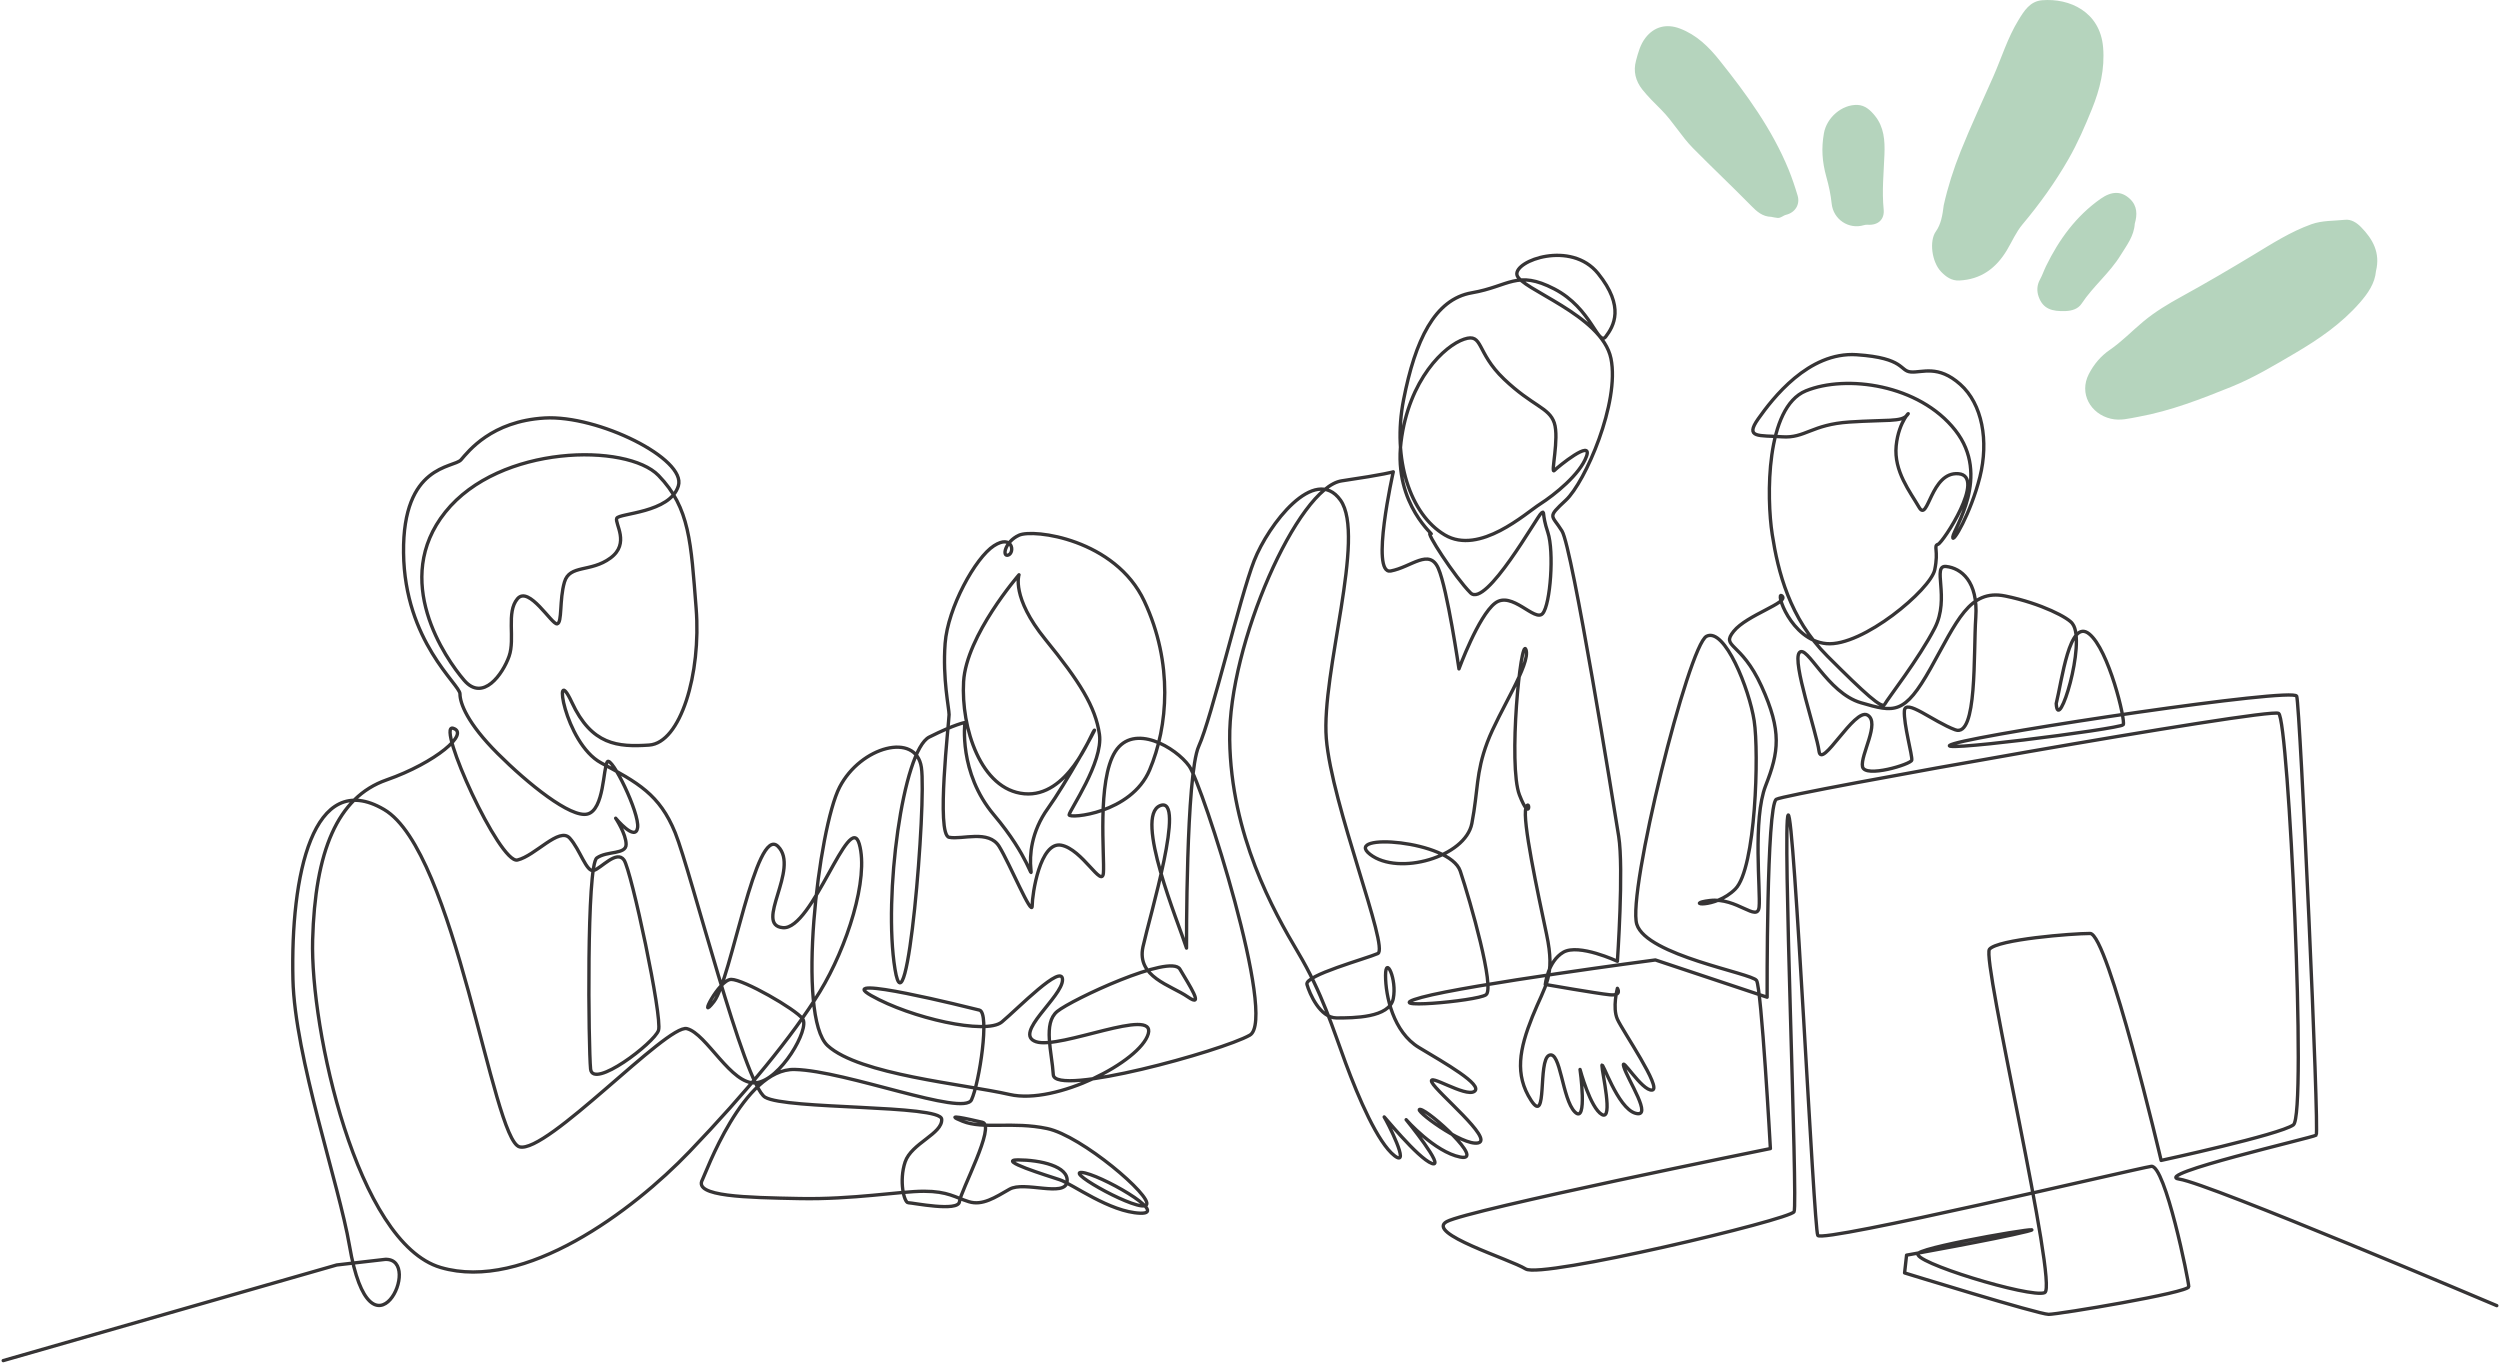
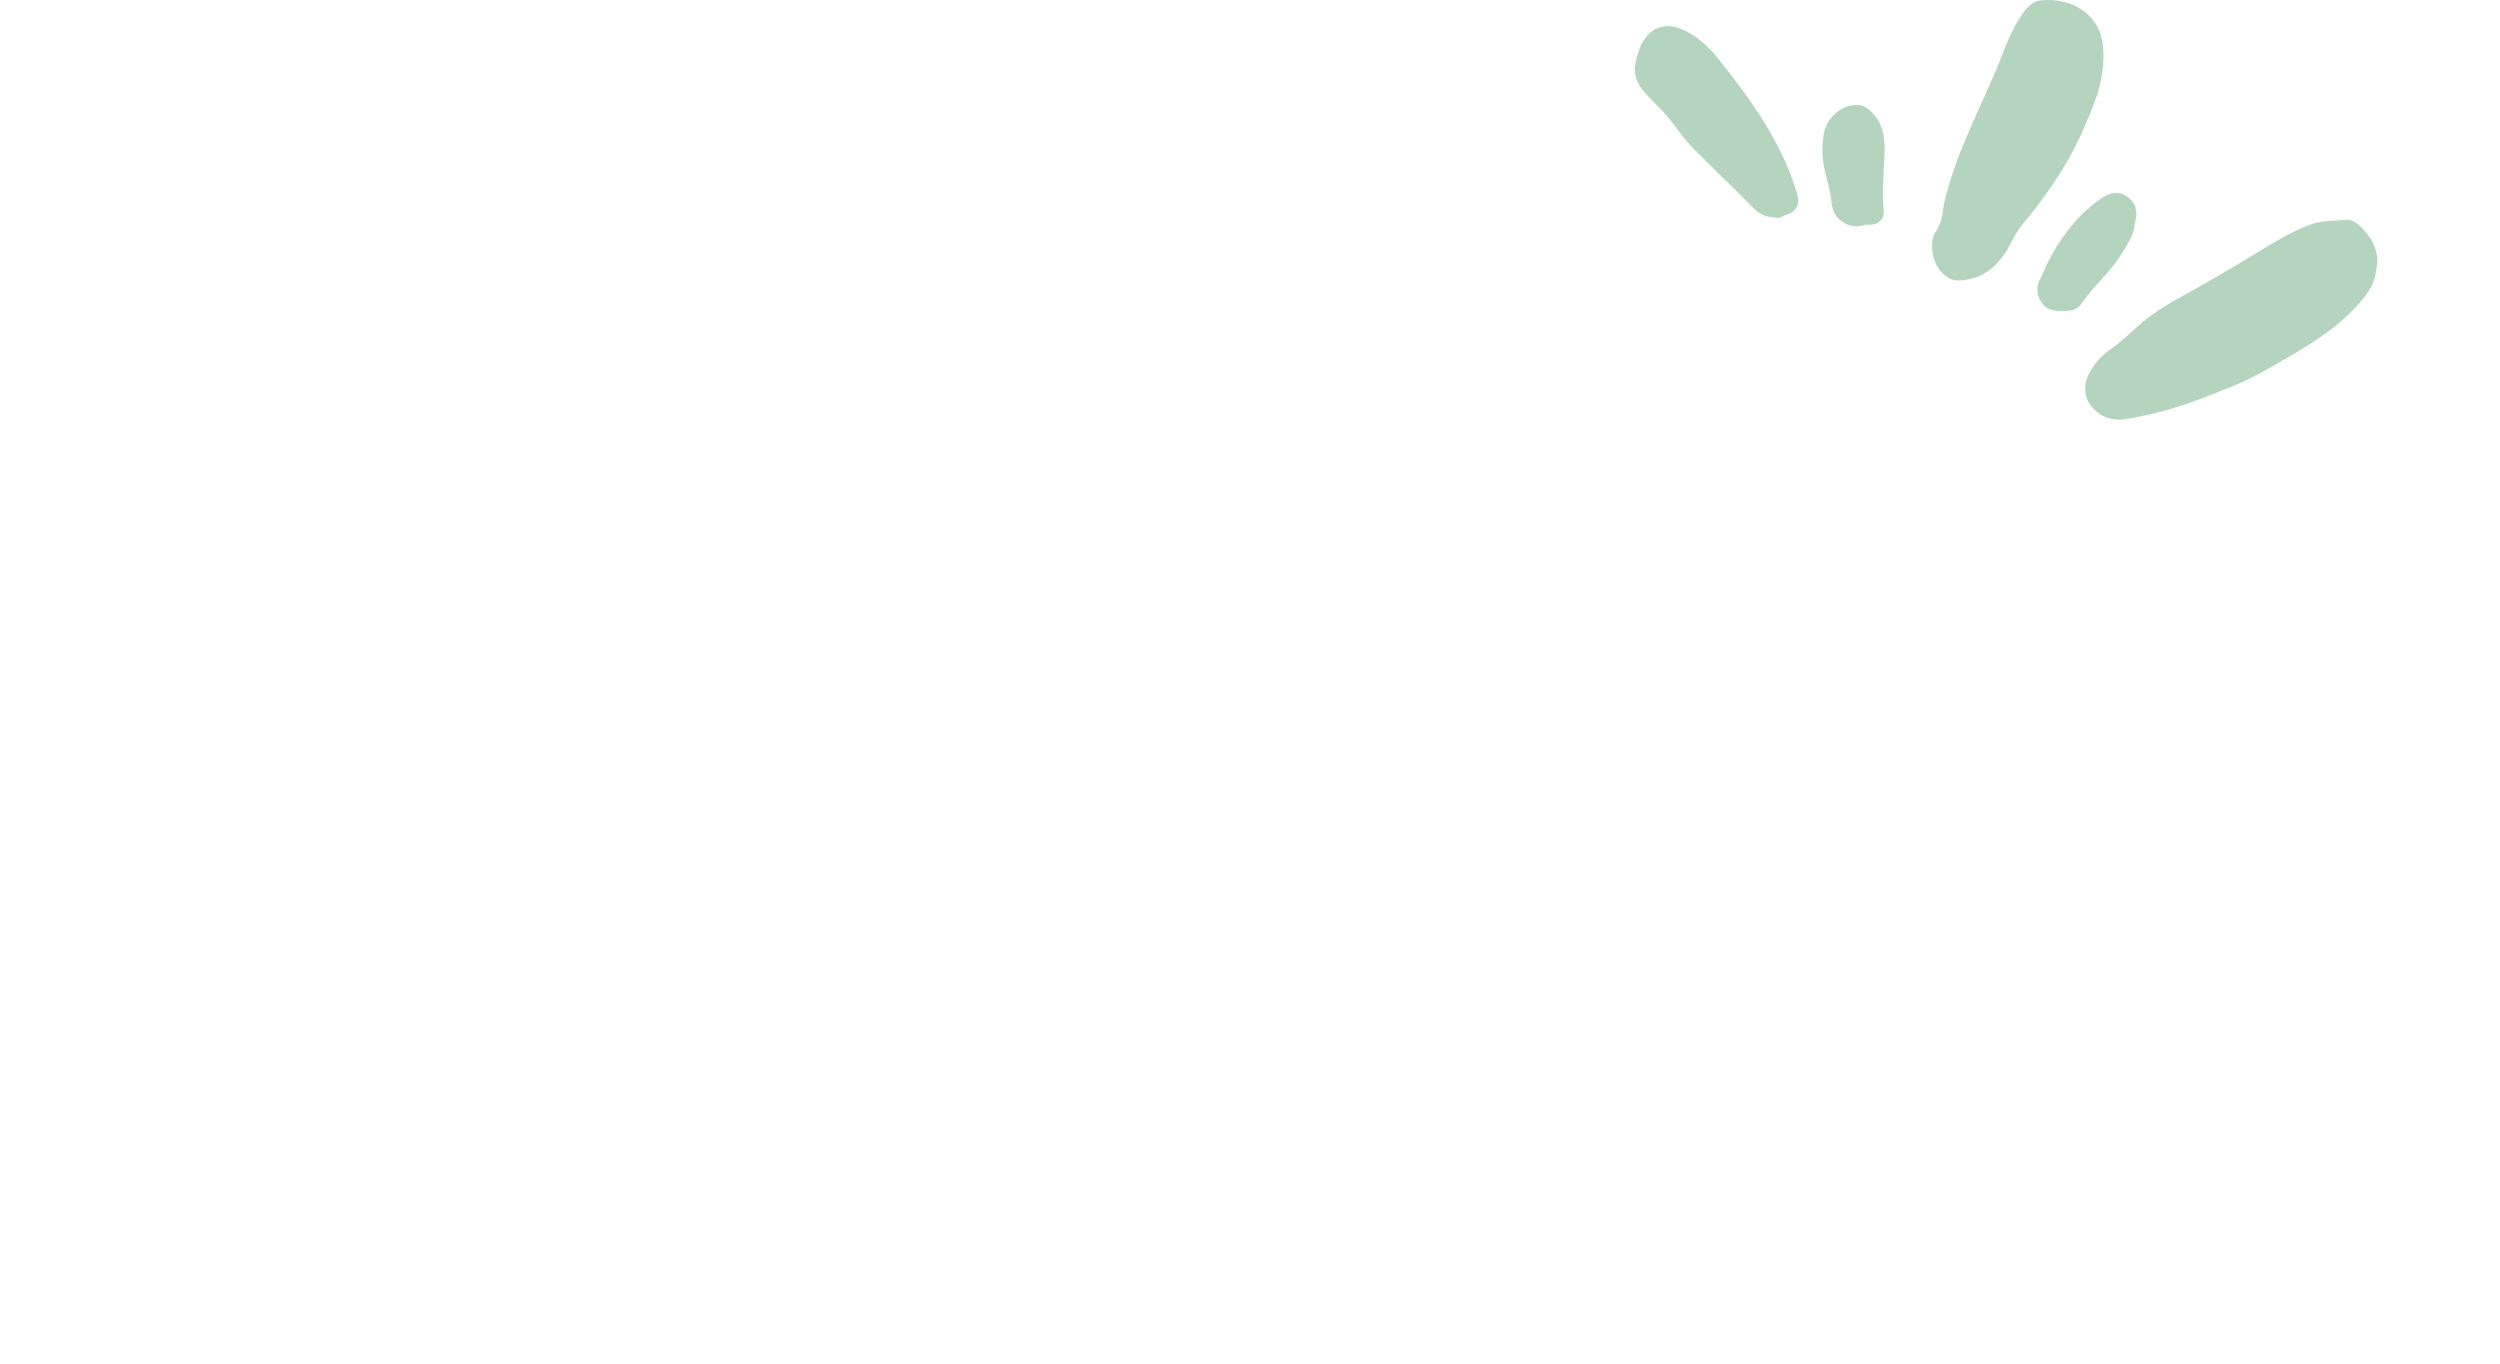
<svg xmlns="http://www.w3.org/2000/svg" xml:space="preserve" width="3705.675" height="2021.573">
  <path fill="#b5d4bd" d="M3128.763 620.636c-29.915-7.06-47.42-37.375-32.535-66.235 7.496-14.484 17.614-26.566 30.97-35.737 17.978-12.337 32.972-28.095 49.64-41.961 17.796-14.812 37.375-26.494 57.5-37.521 35.738-19.652 70.893-40.25 105.794-61.358 27.768-16.777 55.171-34.428 86.032-45.455 16.122-5.786 33.154-4.804 49.75-6.587 9.207-1.019 17.395 4.33 23.727 10.772 17.542 17.87 28.86 38.14 22.2 65.289-1.601 18.306-12.046 33.19-24.092 46.983-26.967 30.825-60.23 53.716-95.313 74.35-31.043 18.233-61.94 36.866-95.421 50.368-44.618 17.978-89.381 35.52-137.165 44.217-13.865 2.475-26.712 6.26-41.087 2.875zm-154.014-249.8c7.678-12.774 13.392-26.566 23.182-38.285 25.402-30.279 48.438-62.34 68.09-96.659 13.648-23.765 24.493-48.876 34.756-74.205 11.937-29.369 19.324-59.538 16.558-91.746-4.476-52.551-49.858-72.968-90.4-69.583-18.086 1.529-26.711 15.794-35.118 29.55-16.05 26.167-24.893 55.645-37.194 83.522-16.158 36.648-33.19 72.931-48.147 110.125-10.845 26.894-19.47 54.225-25.366 80.719-1.82 14.812-4.003 28.059-11.682 38.831-10.008 14.12-6.114 45.273 7.934 59.83 7.096 7.351 15.357 13.356 26.603 12.846 32.244-1.455 54.662-18.087 70.784-44.945zm-339.727-47.82c4.695.364 8.007-3.566 12.374-4.622 13.429-3.239 21.035-15.248 17.213-28.277-3.894-13.101-8.26-26.166-13.429-38.83-24.601-59.903-62.304-111.69-102.336-161.803-15.867-19.907-33.99-37.849-58.92-47.238-19.725-7.46-37.994-2.839-50.84 13.72-7.825 10.117-10.882 22.054-14.084 33.918-4.222 15.722-.8 29.951 9.462 42.944 8.588 10.772 18.414 20.27 28.058 29.95 17.36 17.506 29.624 39.232 46.765 56.628 28.605 29.005 58.301 56.918 86.833 85.996 7.606 7.752 16.195 15.758 29.406 16.013 2.584.473 6.004 1.346 9.498 1.601zm450.47 127.084c17.032-25.766 41.597-45.382 57.864-71.876 9.026-14.666 19.798-28.24 20.926-46.546 3.894-13.393 3.93-26.53-7.279-36.975-12.446-11.61-26.712-11.719-43.307-.073-36.356 25.584-61.613 60.303-80.901 99.753-3.203 6.55-5.495 13.61-8.989 19.943-4.622 8.297-4.913 17.14-2.038 25.33 6.441 18.377 19.907 22.235 40.214 21.398 8.807-.364 18.124-2.839 23.51-10.954zM2703.55 197.498c-3.894 22.09-2.803 41.778 3.675 65.07 3.603 12.883 6.442 25.875 7.788 39.268 2.439 23.546 25.475 38.649 47.675 31.952 1.783-.545 3.712-.8 5.532-.655 15.612 1.092 25.402-7.788 23.873-22.854-2.73-27.258.146-54.371 1.165-81.52.764-20.27-.51-40.323-14.048-57.1-6.696-8.261-14.63-15.686-25.875-16.122-23-.874-45.673 18.633-49.785 41.96zm0 0" />
-   <path fill="none" stroke="#363435" stroke-linecap="round" stroke-linejoin="round" stroke-miterlimit="10" stroke-width="5" d="m4.8 2016.773 494.253-141.734 71.942-8.306c58.433-2.107-21.076 167.666-52.98-20.294-15.402-90.733-81.079-279.52-83.82-394.706-3.65-153.294 29.201-313.894 135.049-251.854 105.848 62.054 160.595 489.094 200.748 500.054 40.145 10.933 218.995-182.507 248.192-175.2 29.2 7.293 65.696 83.933 102.2 80.293 36.496-3.653 80.296-80.293 69.343-94.893-10.948-14.614-87.595-58.4-105.847-58.4-18.25 0-51.097 65.693-25.55 32.84 25.55-32.84 62.054-262.787 94.9-229.947 32.847 32.853-36.495 116.8 7.303 120.453 43.796 3.654 98.544-175.2 113.146-124.093 14.598 51.093-18.251 153.293-58.398 218.987-40.149 65.706-109.5 149.653-193.448 237.253-83.945 87.6-244.541 208.04-368.64 171.547-124.097-36.507-193.448-354.04-189.797-485.454 3.652-131.386 36.499-211.68 109.499-237.24 73-25.546 124.097-69.346 98.546-76.64-25.546-7.293 69.215 201.534 95.547 195.334 26.327-6.187 61.947-49.56 77.437-32.52 15.488 17.026 24.782 51.12 35.624 48.013 10.847-3.107 34.076-30.987 44.919-15.493 10.84 15.493 57.303 233.88 51.112 252.466-6.199 18.587-97.581 88.28-100.675 57.307-3.098-30.973-6.198-302.027 9.292-312.867 15.488-10.84 43.366-4.653 43.366-20.12 0-15.493-15.484-38.733-15.484-38.733s29.425 35.627 32.525 13.933c3.095-21.68-38.724-106.866-44.919-97.573-6.196 9.293-4.648 71.253-29.428 77.44-24.781 6.2-88.282-44.92-133.201-89.827-44.916-44.92-55.76-74.346-55.76-88.28 0-13.933-82.085-77.44-83.636-209.093-1.548-131.667 74.344-125.453 85.187-137.853 10.84-12.387 44.92-57.307 123.905-61.96 78.992-4.64 210.647 60.413 198.256 100.68-12.393 40.266-88.285 40.266-91.383 48.013-3.097 7.747 20.136 37.173-9.293 58.853-29.427 21.68-60.407 9.294-68.152 35.627-7.745 26.333-3.093 60.413-10.839 61.947-7.745 1.56-41.82-57.294-58.853-37.16-17.039 20.133-3.101 58.853-12.393 85.186-9.294 26.334-38.726 68.147-66.6 35.614-27.882-32.52-108.422-148.68-27.882-249.36 80.543-100.667 269.5-102.227 315.967-54.2 46.464 48 48.01 99.12 55.756 196.693 7.745 97.587-23.23 199.8-69.7 202.907-46.46 3.093-85.184 0-114.613-63.507-29.427-63.507-10.843 60.4 43.373 89.84 54.208 29.427 86.73 46.453 109.964 103.76 23.23 57.307 102.223 373.267 133.201 391.867 30.976 18.573 260.2 10.84 261.76 32.52 1.534 21.68-44.92 35.626-54.213 63.506-9.293 27.88-1.56 60.4 4.653 60.4 6.187 0 74.334 13.934 75.894-1.546 1.533-15.48 54.2-113.067 34.066-117.72-20.133-4.64-60.4-13.934-29.426-1.547 30.973 12.4 74.333 0 125.453 10.84 51.12 10.853 156.44 100.68 147.133 113.067-9.293 12.4-120.813-49.56-96.013-48 24.773 1.546 131.653 61.946 86.72 60.4-44.907-1.56-100.667-43.374-119.253-49.574-18.587-6.186-94.48-29.426-61.96-29.426 32.533 0 75.893 9.293 72.8 32.533-3.107 23.227-63.507-1.547-85.187 10.84s-40.267 24.787-60.4 18.587c-20.133-6.2-30.987-15.48-66.613-15.48-35.614 0-105.311 12.386-184.303 10.826-78.992-1.546-157.92-2.906-144.044-27.88 3.939-7.066 60.641-165.453 136.896-163.493 76.253 1.947 250.277 70.387 262.01 44.973 11.72-25.426 27.36-129.053 11.72-132.96-15.64-3.92-218.982-54.746-160.327-21.506 58.661 33.24 170.101 58.653 193.568 39.106 23.466-19.546 89.946-87.986 89.946-62.573 0 25.427-74.306 80.173-39.12 91.907 35.2 11.733 177.934-52.8 166.2-11.734-11.733 41.054-136.866 105.587-205.293 89.934-68.427-15.64-222.899-29.334-269.827-72.334-46.922-43.026-13.688-322.613 17.6-383.24 31.283-60.613 113.414-82.12 121.227-29.32 7.813 52.787-21.507 406.694-39.107 299.147-17.598-107.547 11.734-324.573 50.84-344.12 39.107-19.547 52.787-21.507 52.787-21.507s-9.773 74.307 43.013 136.867c52.8 62.56 56.707 99.72 54.76 80.16-1.96-19.547 0-54.747 25.4-89.933 25.427-35.2 74.307-123.174 68.44-115.374-5.866 7.827-39.106 99.72-103.626 93.854-64.52-5.867-93.854-97.747-89.934-166.187 3.907-68.44 82.12-158.373 82.12-158.373s-11.733 33.24 39.094 95.8c50.84 62.573 74.293 99.72 80.16 140.773 5.866 41.067-44.96 113.413-44.96 119.28 0 5.867 91.893-1.96 119.28-66.48 27.36-64.52 35.186-158.373-7.827-250.267-43.027-91.893-164.24-107.546-185.747-97.76-21.52 9.774-25.426 33.227-15.653 29.32 9.787-3.92 5.867-31.28-21.507-13.68-27.373 17.587-68.426 91.894-72.346 144.68-3.907 52.787 5.866 95.814 5.866 105.587 0 9.773-19.546 177.933 0 181.827 19.56 3.92 58.654-11.72 74.307 13.693 15.64 25.427 48.88 105.587 48.88 87.987 0-17.6 11.72-95.8 43.013-89.947 31.294 5.867 60.614 64.533 62.56 41.067 1.96-23.467-9.773-136.867 17.6-179.88 27.387-43.014 89.947-5.867 109.507 21.506 19.533 27.374 130.987 375.4 89.933 398.867-41.066 23.467-289.373 91.907-291.333 58.653-1.96-33.226-15.64-76.253 5.867-93.84 21.506-17.6 168.146-86.04 181.84-62.573 13.693 23.467 37.146 58.667 11.733 41.067-25.427-17.6-76.253-29.334-66.48-74.294 9.787-44.986 64.52-224.866 25.413-209.226-39.093 15.653 27.374 174.026 39.107 211.16 0 0-.907-257.307 18.187-299.307 19.093-42 61.093-221.467 82.093-274.933 21-53.454 89.733-143.187 127.92-89.72 38.173 53.453-28.64 255.84-21 353.2 7.64 97.373 93.547 311.2 76.373 318.84-17.2 7.626-108.84 32.453-105.026 45.813 3.826 13.373 19.093 49.653 43.92 49.653 24.813 0 78.28 0 84.013-28.64 5.72-28.64-11.467-64.92-11.467-34.373 0 30.547 11.467 84 49.654 106.907 38.173 22.92 95.453 55.373 82.093 64.92-13.373 9.546-70.653-28.64-63.013-13.36 7.64 15.266 91.653 84 68.733 89.733-22.907 5.72-99.28-51.547-85.92-49.653 13.373 1.92 97.373 78.293 59.187 70.653-38.174-7.64-80.174-55.373-80.174-55.373s59.174 72.56 38.174 64.92c-21-7.64-74.454-74.467-70.64-68.734 3.826 5.734 40.093 76.374 15.266 57.28-24.8-19.093-53.44-85.92-72.533-137.466-19.107-51.56-34.373-103.094-70.653-164.2-36.267-61.08-99.28-173.734-101.187-315.014-1.907-141.28 101.187-374.2 166.107-383.746 64.906-9.547 76.373-13.36 76.373-13.36s-34.373 152.733-3.827 147c30.547-5.734 57.28-34.36 70.64-3.814 13.36 30.547 30.547 148.92 30.547 148.92s28.64-78.28 53.453-97.373c24.827-19.093 59.187 28.64 70.64 15.28 11.467-13.373 17.187-91.653 7.64-120.28-9.546-28.64-3.813-32.467-9.546-28.64-5.72 3.813-82.094 141.267-105 118.36-22.907-22.907-68.734-93.547-59.187-87.813 9.547 5.72-55.36-42.014-43.92-135.56 11.467-93.56 64.92-143.187 93.56-152.734 28.64-9.546 17.187 19.094 59.173 59.174 42.014 40.106 66.827 42.013 74.467 64.92 7.64 22.92-5.72 76.373 0 70.64 5.733-5.734 57.28-47.72 47.733-20.987-9.546 26.72-47.733 57.267-68.733 70.627-21 13.373-89.733 76.373-141.28 45.826-51.547-30.546-78.28-112.64-61.093-200.466 17.186-87.827 45.826-148.92 101.186-158.467 55.374-9.547 66.814-34.373 122.187-5.733 55.36 28.64 64.907 85.92 76.373 70.653 11.467-15.28 28.64-43.92-11.466-93.56-40.08-49.64-124.094-19.093-120.28 1.92 3.84 20.987 126.013 59.173 139.373 124.093 13.373 64.907-38.187 183.294-66.813 210.014-28.64 26.72-21 21-5.72 45.813 15.266 24.827 76.373 404.76 84 452.493 7.626 47.72-1.92 185.187-1.92 185.187s-57.267-26.72-80.174-13.373c-22.92 13.373-26.733 47.733-26.733 47.733s76.373 13.373 95.467 15.28c19.093 1.907 11.44-9.547 11.44-9.547s-7.627 28.64 0 45.814c7.653 17.2 66.826 103.106 51.56 105.013-15.28 1.907-47.734-53.467-42.014-34.373 5.734 19.093 43.92 76.386 17.187 68.733-26.733-7.627-49.64-80.187-49.64-70.64 0 9.547 17.2 82.107 0 72.56-17.173-9.547-32.453-66.827-32.453-66.827s11.466 82.107-7.64 63.014c-19.08-19.094-21-91.654-38.187-84.014-17.173 7.627-1.907 105-26.72 66.814-24.827-38.174-17.173-76.36 1.907-124.094 19.093-47.733 34.36-59.186 21-122.186-13.36-63-36.267-169.92-30.547-187.107 5.72-17.187 7.64 24.813-9.533-19.08-17.2-43.92 1.893-236.747 9.533-215.747s-40.093 91.64-57.267 137.467c-17.186 45.813-13.373 70.627-22.92 120.28-9.546 49.627-108.826 78.28-150.826 45.813-42-32.453 118.373-21 133.64 24.814 15.28 45.826 51.546 173.746 38.186 183.293-13.36 9.547-165.866 22.853-95.226 3.76 70.64-19.093 346.24-55.347 346.24-55.347l165.653 55.227s-1-284.627 13.627-293.4c14.613-8.773 729.92-136.12 744.56-127.333 14.613 8.773 42.32 595.36 21.84 609.986-20.48 14.627-195.987 52.654-195.987 52.654s-78.987-336.4-105.307-336.4c-26.333 0-137.48 8.786-149.186 23.413-11.707 14.613 102.386 500.2 81.906 508.973-20.466 8.787-201.84-46.786-187.213-58.506 14.627-11.694 207.693-43.867 160.893-32.174-46.813 11.707-178.44 35.107-178.44 35.107l-2.933 26.333s198.92 61.414 213.533 61.414c14.64 0 207.694-32.174 207.694-40.947 0-8.773-35.107-181.36-55.574-178.44-20.48 2.92-488.506 114.093-494.346 102.387-5.867-11.707-35.107-631.84-43.88-623.067-8.787 8.773 14.613 576.253 8.773 587.96-5.853 11.707-374.44 99.467-397.827 84.84-23.413-14.627-149.2-52.667-117.013-70.213 32.173-17.547 479.733-108.24 479.733-108.24s-13.253-238.24-20.546-249.2c-7.294-10.947-162.88-36.96-177.467-83.187-14.6-46.227 76.64-413.627 103.4-427.013 26.773-13.387 63.267 77.866 70.56 125.306 7.307 47.454 2.44 218.987-27.973 249.4-30.414 30.414-77.854 21.894-37.72 17.027 40.146-4.867 70.56 32.853 73 9.747 2.426-23.134-9.734-130.187 9.733-180.067 19.467-49.88 24.333-80.293-6.093-147.213-30.4-66.894-60.814-57.174-41.347-81.507 19.467-24.32 82.72-42.573 71.773-52.307-10.96-9.733 12.16 65.694 65.694 70.56 53.533 4.867 154.506-80.293 160.586-109.493 6.08-29.2-2.44-35.28 4.867-37.72 7.307-2.427 71.787-100.973 30.413-104.613-41.36-3.654-45.013 72.986-58.4 49.88-13.386-23.12-37.706-53.534-34.053-91.254 3.64-37.706 24.333-54.746 15.8-45-8.507 9.72-29.187 6.08-85.147 9.72-55.96 3.654-65.706 24.334-99.76 21.907-34.066-2.44-55.973 2.427-35.28-26.76 20.68-29.213 74.2-99.76 145.987-94.907 71.773 4.867 63.267 24.334 80.293 25.56 17.027 1.214 40.147-10.946 73 18.24 32.84 29.2 42.574 83.947 29.187 137.467-13.387 53.547-41.36 100.987-40.147 88.813 1.214-12.16 57.187-90.026 3.654-158.146-53.534-68.134-161.8-82.734-221.414-58.4-59.613 24.333-58.4 158.146-49.88 212.906 8.507 54.747 25.547 124.08 81.507 180.04 55.96 55.974 81.507 79.094 85.16 71.787 3.653-7.307 51.093-68.12 74.213-113.133 23.12-45.027-4.866-93.68 17.027-91.254 21.907 2.44 47.453 21.907 43.8 75.427-3.64 53.533 2.44 178.84-30.413 166.68-32.854-12.173-74.214-47.44-75.427-27.987-1.213 19.467 12.173 66.907 10.947 73-1.214 6.08-69.347 26.76-72.987 9.72-3.653-17.026 26.76-65.68 7.293-76.64-19.466-10.946-68.133 81.52-71.773 53.534-3.653-27.987-40.16-132.614-29.213-145.987 10.96-13.387 41.373 59.613 91.253 74.2 49.88 14.6 64.48 18.253 103.413-51.093 38.92-69.347 57.187-118 110.707-107.054 53.533 10.947 94.893 32.84 99.747 41.36 20.493 27.254-21.76 165.36-24.32 118.014 8.52-34.067 19.466-126.534 48.666-103.414 29.2 23.12 54.347 128.72 50.694 134.787-3.64 6.093-307.734 45-250.56 27.96 57.173-17.027 502.786-83.667 507.653-70.28 4.867 13.373 33.773 647.053 28.907 650.693-4.88 3.654-246.214 58.987-202.84 65.187 43.36 6.187 470.52 187.533 470.52 187.533" />
</svg>